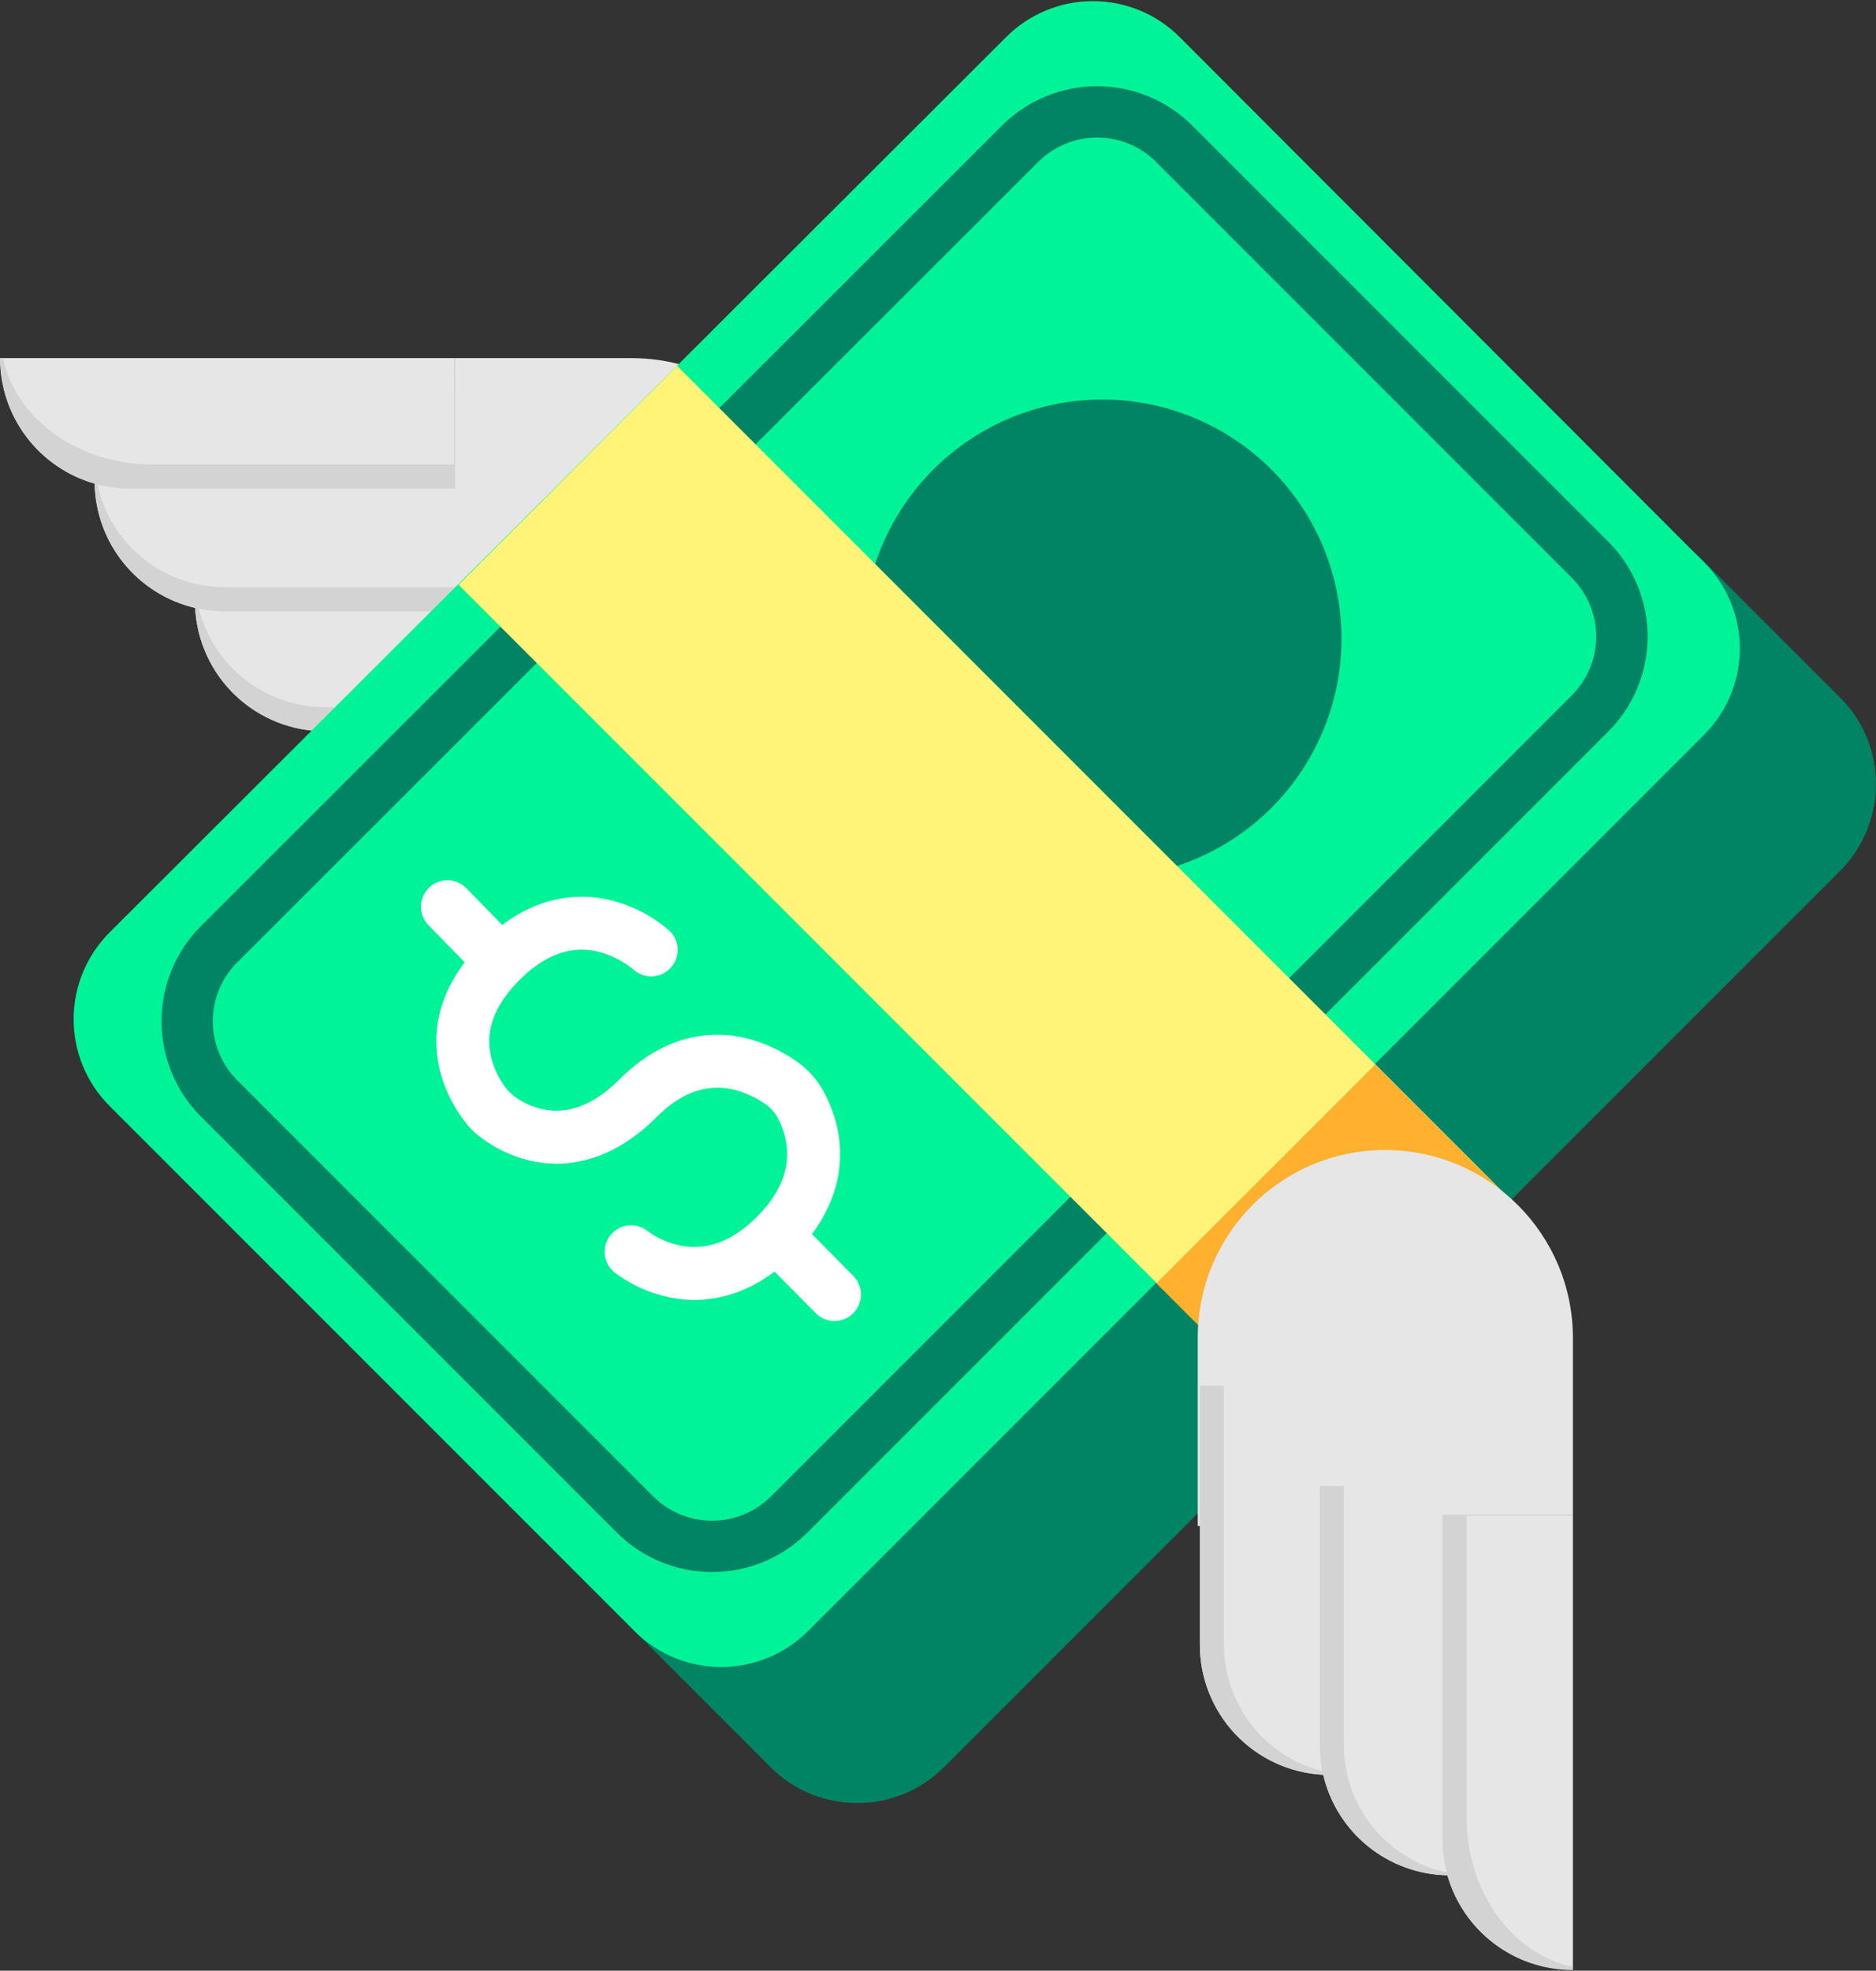
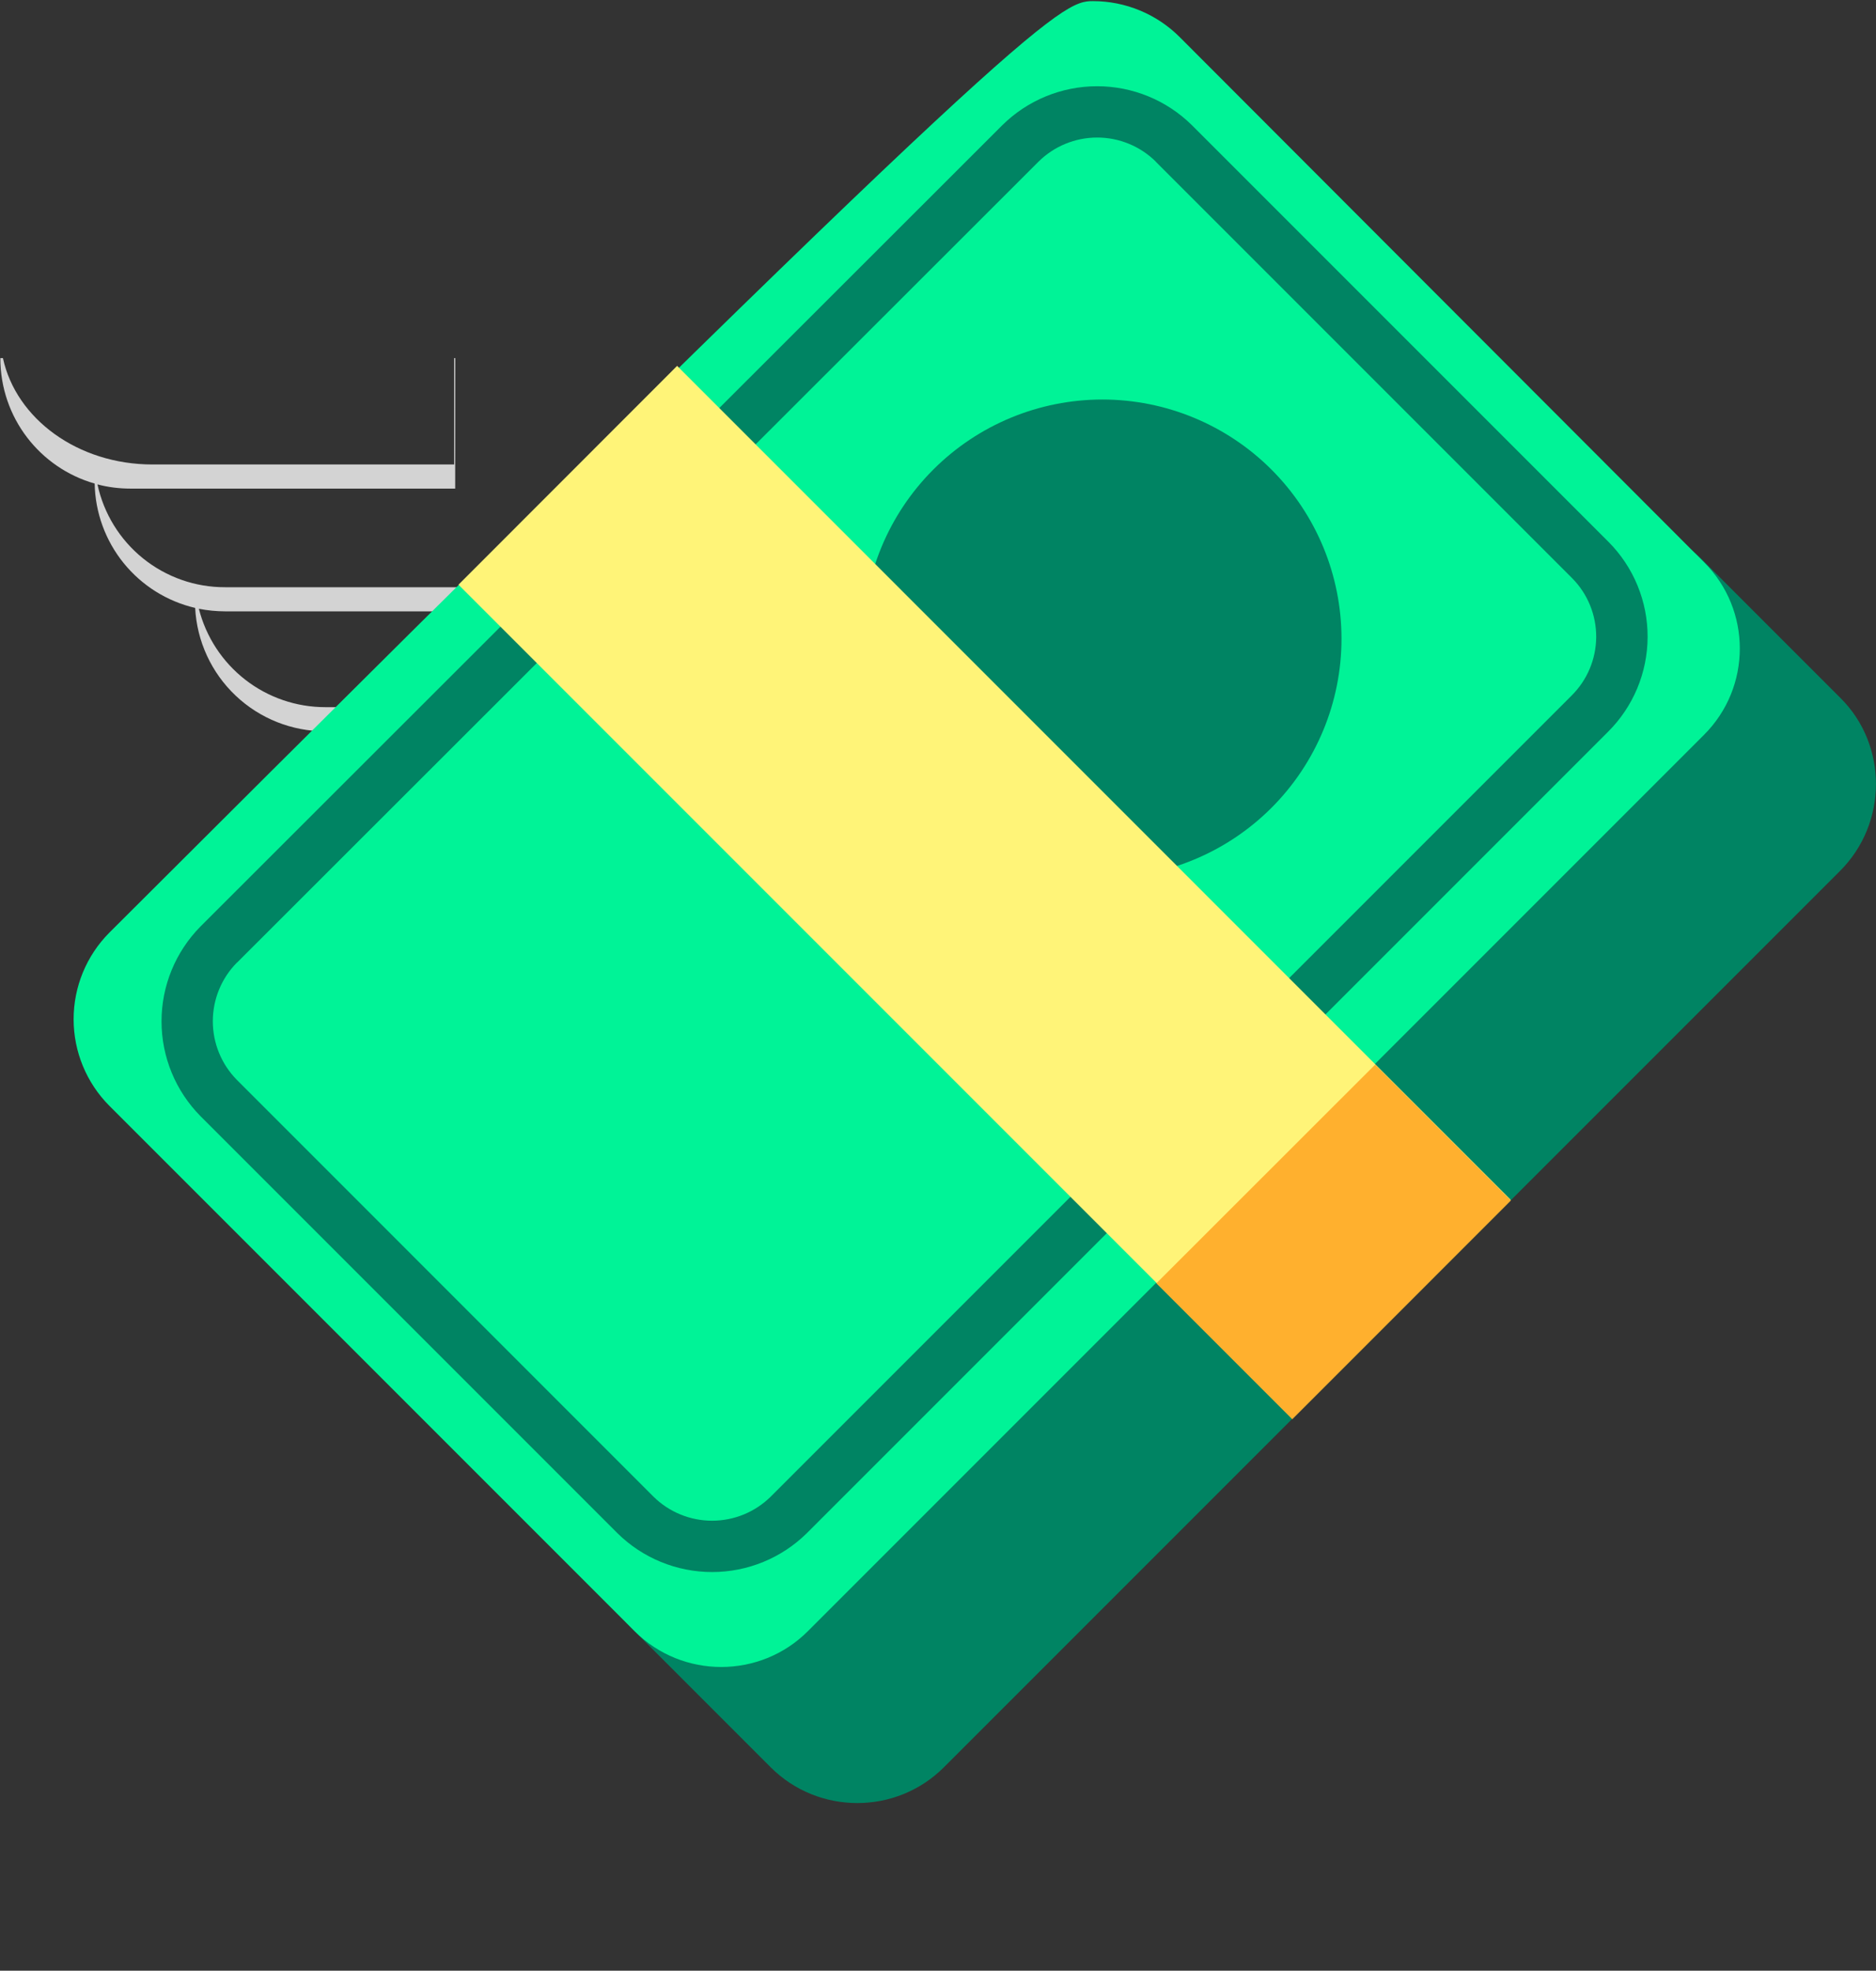
<svg xmlns="http://www.w3.org/2000/svg" width="418" height="439" viewBox="0 0 418 439" fill="none">
  <rect x="0" y="0" width="418" height="439" fill="#333333" stroke="none" />
-   <path d="M140.78 163.375H98.905V162.906H72.499C65.061 162.92 57.901 160.076 52.501 154.96C47.1 149.845 43.872 142.85 43.483 135.422C37.207 133.954 31.598 130.437 27.543 125.425C23.488 120.414 21.219 114.195 21.093 107.75C15.013 106.017 9.665 102.348 5.858 97.301C2.052 92.254 -0.005 86.103 -0.001 79.781H140.78C163.905 79.781 182.655 98.531 182.655 121.656C182.655 144.781 163.905 163.375 140.78 163.375Z" fill="#E6E6E6" />
  <path d="M101.437 79.781H101.187V103.469H33.968C17.343 103.469 3.577 93.297 0.655 79.781H0.077C0.077 93.078 8.937 104.25 21.093 107.719C21.212 114.169 23.478 120.396 27.534 125.413C31.589 130.431 37.202 133.953 43.483 135.422C43.872 142.85 47.1 149.845 52.501 154.96C57.901 160.076 65.061 162.92 72.499 162.906H130.155V157.531H72.499C66.031 157.535 59.747 155.381 54.641 151.41C49.536 147.439 45.901 141.879 44.312 135.609C46.197 135.984 48.145 136.177 50.155 136.187H107.812V130.812H50.155C43.508 130.832 37.056 128.567 31.879 124.397C26.702 120.227 23.115 114.405 21.718 107.906C24.082 108.531 26.551 108.844 29.124 108.844H101.421L101.437 79.781Z" fill="#D3D3D3" />
  <path d="M409.999 194L210.312 393.687C199.687 404.312 182.343 404.312 171.718 393.687L140.624 362.594C135.519 357.469 132.653 350.53 132.653 343.297C132.653 336.063 135.519 329.125 140.624 324L340.468 124.469C345.593 119.364 352.531 116.498 359.765 116.498C366.998 116.498 373.937 119.364 379.062 124.469L410.155 155.562C420.624 166.031 420.624 183.375 409.999 194Z" fill="#008463" />
-   <path d="M379.687 163.687L179.999 363.375C169.374 374 152.03 374 141.405 363.375L24.374 246.344C19.269 241.219 16.403 234.28 16.403 227.047C16.403 219.813 19.269 212.875 24.374 207.75L224.218 8.219C229.343 3.114 236.281 0.248 243.515 0.248C250.748 0.248 257.687 3.114 262.812 8.219L379.687 125.25C390.312 135.875 390.312 153.062 379.687 163.687Z" fill="#00F397" />
+   <path d="M379.687 163.687L179.999 363.375C169.374 374 152.03 374 141.405 363.375L24.374 246.344C19.269 241.219 16.403 234.28 16.403 227.047C16.403 219.813 19.269 212.875 24.374 207.75C229.343 3.114 236.281 0.248 243.515 0.248C250.748 0.248 257.687 3.114 262.812 8.219L379.687 125.25C390.312 135.875 390.312 153.062 379.687 163.687Z" fill="#00F397" />
  <path d="M231.39 36.016C234.871 32.571 239.57 30.639 244.468 30.639C249.365 30.639 254.065 32.571 257.546 36.016V36.047L350.327 128.828C353.768 132.315 355.685 137.024 355.655 141.923C355.626 146.821 353.653 151.508 350.171 154.953L171.733 333.391C168.253 336.83 163.557 338.76 158.663 338.76C153.77 338.76 149.073 336.83 145.593 333.391L145.562 333.359L52.796 240.578C49.351 237.097 47.419 232.397 47.419 227.5C47.419 222.603 49.351 217.903 52.796 214.422H52.827L231.39 36.016ZM265.577 27.891C259.947 22.324 252.347 19.205 244.43 19.211C236.513 19.217 228.918 22.347 223.296 27.922L44.702 206.359L44.671 206.391C39.105 212.021 35.985 219.62 35.991 227.538C35.997 235.455 39.127 243.05 44.702 248.672L137.515 341.484L137.546 341.516C143.176 347.082 150.776 350.201 158.693 350.195C166.61 350.189 174.205 347.059 179.827 341.484L358.265 163.047C361.055 160.28 363.272 156.99 364.79 153.365C366.308 149.741 367.097 145.853 367.112 141.923C367.126 137.993 366.366 134.1 364.875 130.464C363.384 126.828 361.191 123.522 358.421 120.734L265.608 27.922L265.577 27.891ZM298.905 142.281C298.905 156.412 293.292 169.965 283.3 179.957C273.307 189.949 259.755 195.563 245.624 195.563C231.493 195.563 217.941 189.949 207.949 179.957C197.956 169.965 192.343 156.412 192.343 142.281C192.343 128.15 197.956 114.598 207.949 104.606C217.941 94.614 231.493 89 245.624 89C259.755 89 273.307 94.614 283.3 104.606C293.292 114.598 298.905 128.15 298.905 142.281Z" fill="#008463" />
  <path d="M150.874 81.5L102.155 130.25L287.874 315.969L336.593 267.25L150.874 81.5Z" fill="#FFF478" />
  <path d="M306.405 237.156L257.655 285.875L287.937 316.156L336.655 267.422L306.405 237.156Z" fill="#FFB02E" />
-   <path d="M103.906 197.859C102.814 196.74 101.322 196.101 99.759 196.082C98.195 196.063 96.689 196.666 95.57 197.758C94.451 198.85 93.811 200.341 93.792 201.905C93.773 203.468 94.376 204.975 95.468 206.094L103.546 214.375C96.796 223.281 96.265 232.031 98.156 239.031C99.332 243.291 101.398 247.253 104.218 250.656C104.853 251.42 105.559 252.121 106.327 252.75C106.921 253.25 107.749 253.854 108.812 254.562C110.89 255.922 113.968 257.531 117.765 258.469C125.781 260.422 136.093 259.062 146.359 248.797C150.109 245.047 153.515 243.375 156.359 242.703C158.998 242.098 161.75 242.19 164.343 242.969C166.796 243.672 168.874 244.828 170.374 245.844C171.499 246.609 172.484 247.562 173.14 248.75C173.859 250.062 174.687 251.922 175.109 254.125C175.89 258.219 175.484 264.234 168.64 271.078C161.812 277.906 155.781 278.281 151.64 277.484C149.158 276.983 146.803 275.983 144.718 274.547L144.406 274.312L144.359 274.281C143.149 273.289 141.594 272.818 140.036 272.971C138.479 273.125 137.047 273.891 136.054 275.102C135.062 276.312 134.59 277.866 134.744 279.424C134.898 280.981 135.664 282.414 136.874 283.406L136.906 283.422L136.984 283.484L137.218 283.672L137.937 284.203C138.562 284.641 139.406 285.161 140.468 285.766C142.577 286.937 145.624 288.312 149.374 289.047C156.015 290.344 164.281 289.516 172.593 283.266L181.749 292.516C182.293 293.067 182.94 293.505 183.653 293.806C184.366 294.107 185.132 294.264 185.906 294.269C186.68 294.274 187.448 294.127 188.165 293.835C188.882 293.544 189.534 293.114 190.085 292.57C190.636 292.026 191.075 291.38 191.376 290.666C191.676 289.953 191.834 289.188 191.839 288.414C191.844 287.64 191.697 286.872 191.405 286.155C191.114 285.438 190.684 284.785 190.14 284.234L180.921 274.906C187.077 266.672 187.952 258.5 186.702 251.922C186.08 248.817 184.99 245.824 183.468 243.047C181.909 240.228 179.683 237.836 176.984 236.078C174.111 234.136 170.961 232.64 167.64 231.641C163.094 230.29 158.275 230.144 153.656 231.219C148.406 232.469 143.109 235.359 138.031 240.453C130.624 247.844 124.531 247.969 120.562 247.016C118.665 246.543 116.864 245.75 115.234 244.672C114.005 243.859 112.952 242.807 112.14 241.578C110.969 239.86 110.093 237.959 109.546 235.953C108.421 231.797 108.437 225.625 115.734 218.328C123.031 211.031 129.281 210.953 133.577 212.078C136.385 212.842 138.996 214.201 141.234 216.062L141.281 216.109C142.435 217.081 143.917 217.575 145.423 217.489C146.93 217.402 148.346 216.743 149.381 215.645C150.417 214.548 150.993 213.096 150.992 211.587C150.991 210.078 150.412 208.627 149.374 207.531H149.359L149.327 207.5L149.249 207.422L149.031 207.219L148.296 206.594C144.846 203.803 140.84 201.779 136.546 200.656C129.546 198.844 120.765 199.375 111.906 206.047L103.906 197.859Z" fill="white" />
-   <path d="M266.874 339.938V298.063C266.874 274.938 285.468 256.188 308.593 256.188C331.718 256.188 350.468 274.938 350.468 298.063V438.844C337.14 438.844 325.937 429.938 322.499 417.75C316.054 417.624 309.835 415.355 304.824 411.3C299.812 407.245 296.295 401.636 294.827 395.359C287.399 394.971 280.404 391.742 275.289 386.342C270.173 380.942 267.329 373.782 267.343 366.344V339.938H266.874Z" fill="#E6E6E6" />
-   <path d="M272.718 366.344C272.718 379.969 282.015 391.359 294.64 394.531C294.264 392.606 294.07 390.649 294.062 388.688V331.031H299.437V388.688C299.437 402.672 309.218 414.297 322.343 417.109C321.718 414.745 321.405 412.276 321.405 409.703V337.406H350.468V337.656H326.78V404.875C326.78 421.5 336.952 435.266 350.468 438.188V438.766C344.161 438.768 338.026 436.719 332.986 432.928C327.946 429.137 324.276 423.81 322.53 417.75C316.08 417.631 309.853 415.365 304.836 411.309C299.818 407.254 296.296 401.641 294.827 395.359C287.399 394.971 280.404 391.742 275.289 386.342C270.173 380.942 267.329 373.782 267.343 366.344V308.688H272.718V366.344Z" fill="#D3D3D3" />
</svg>